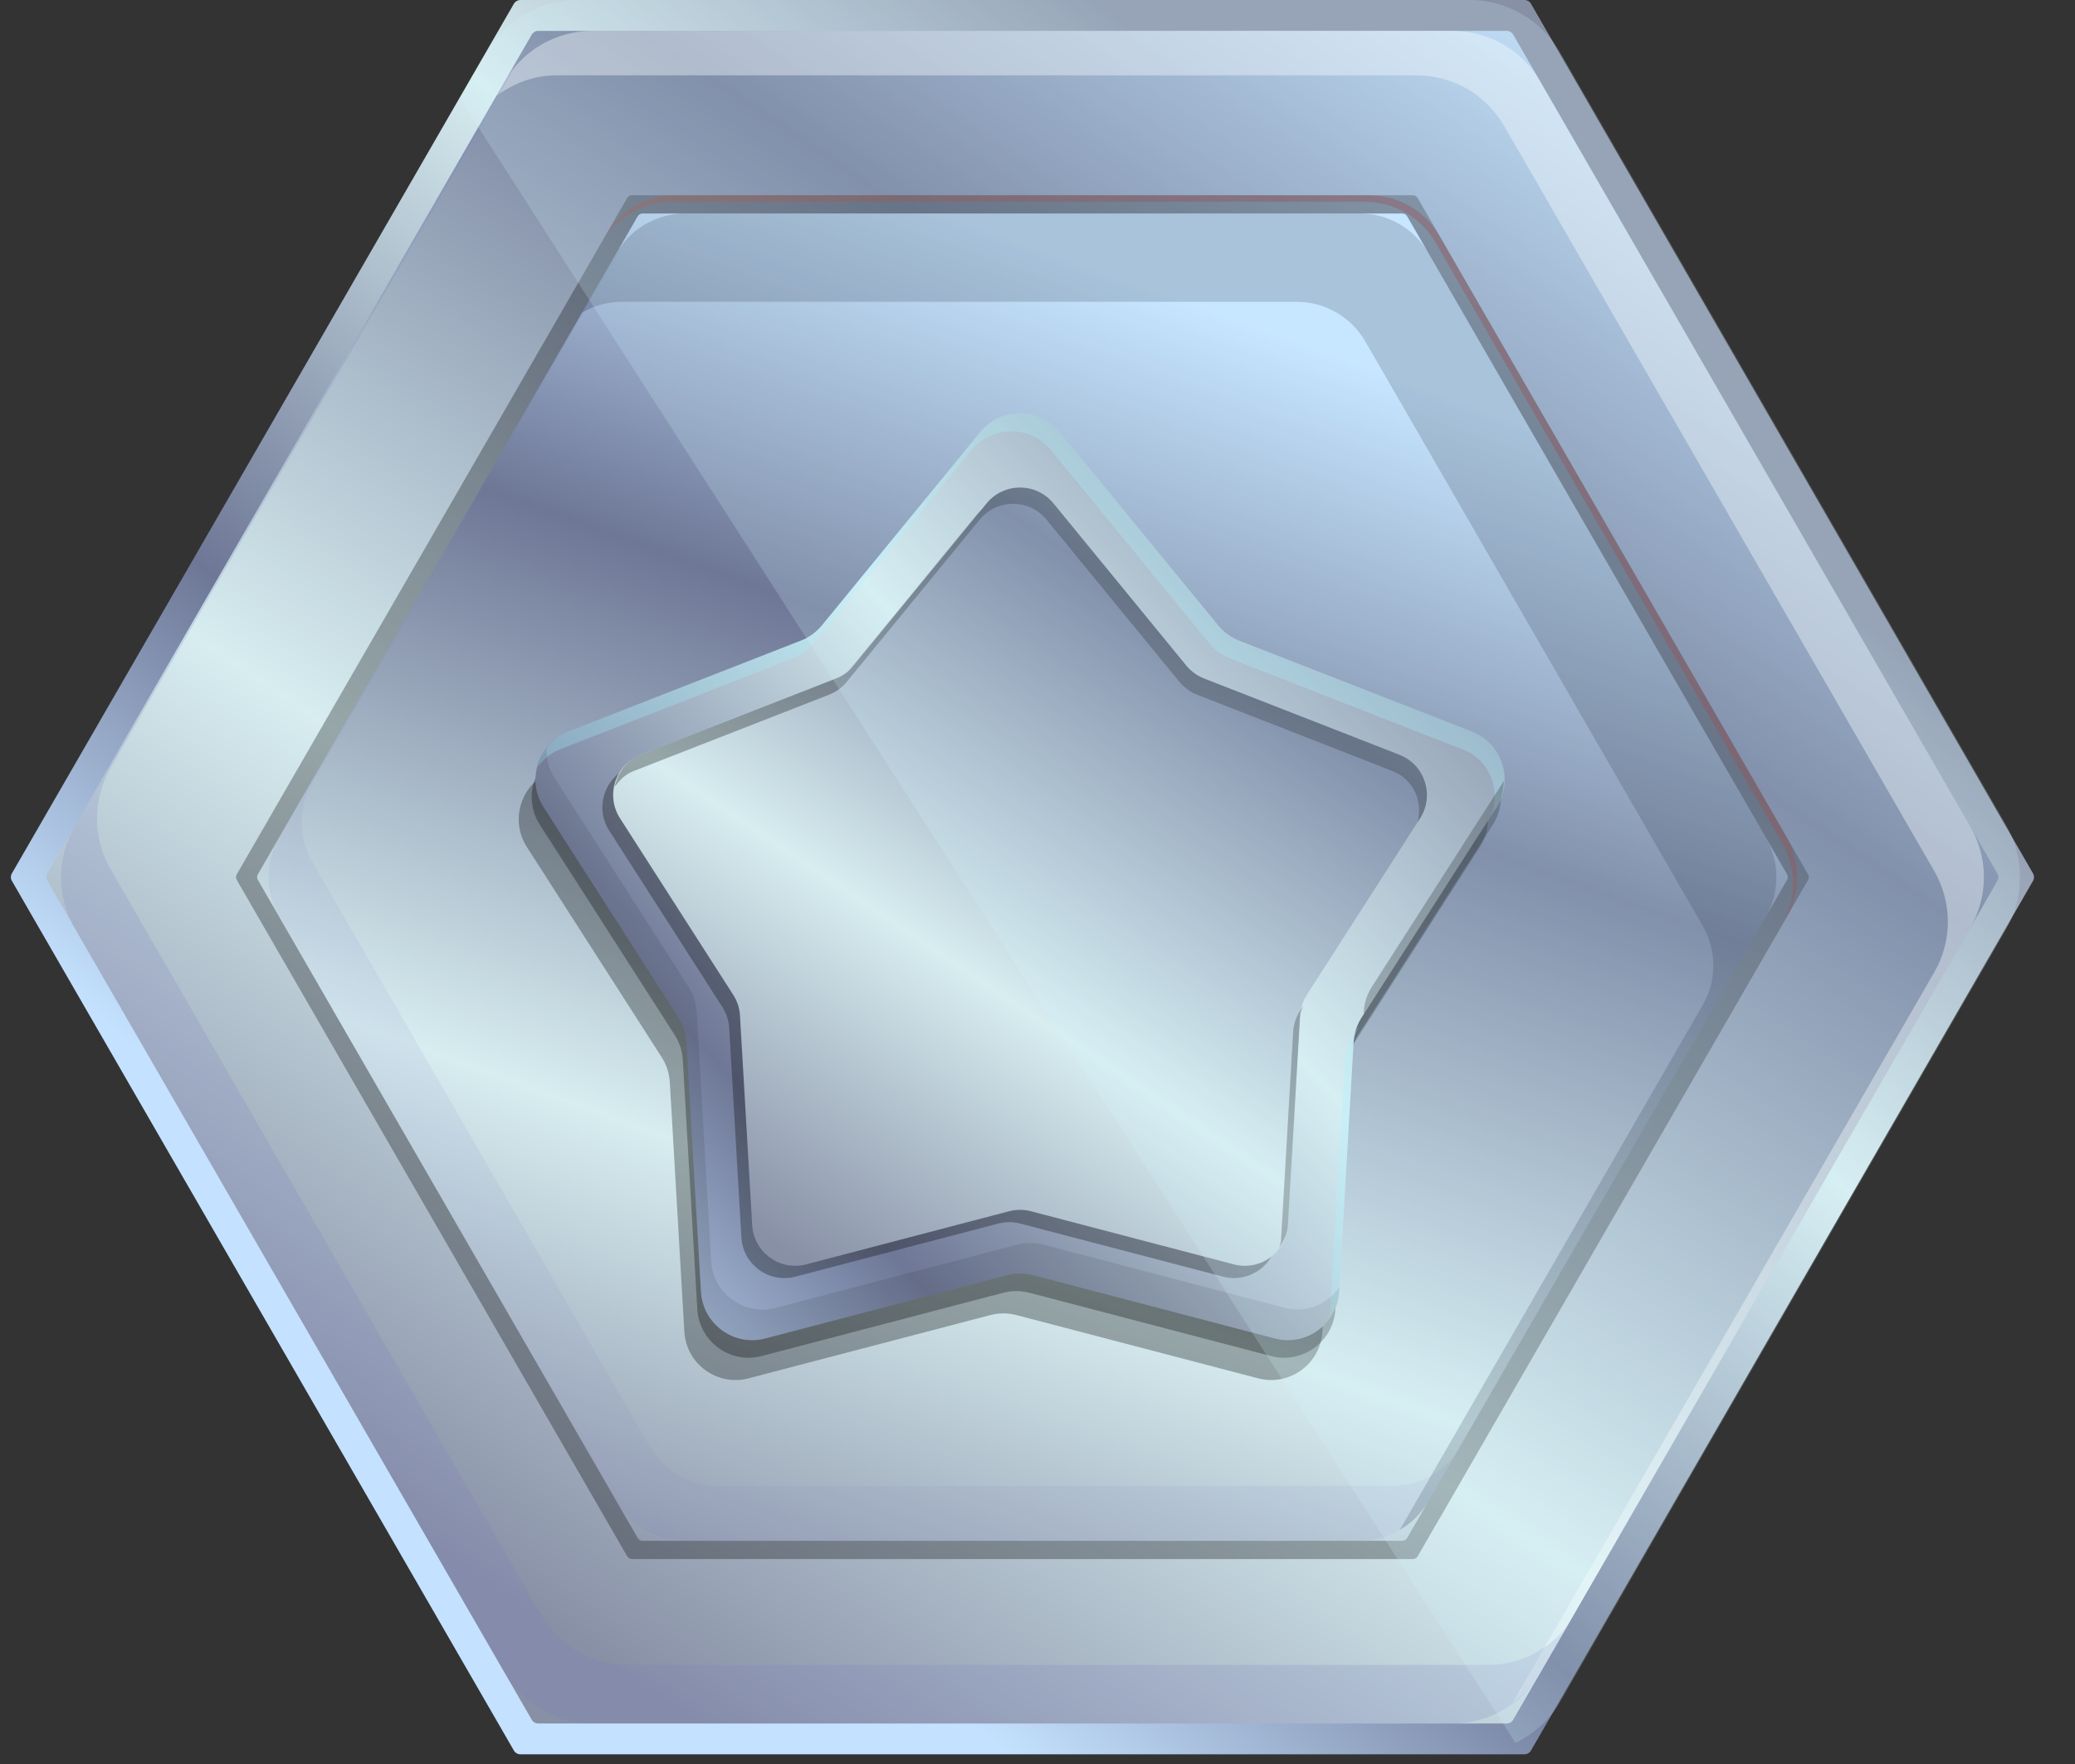
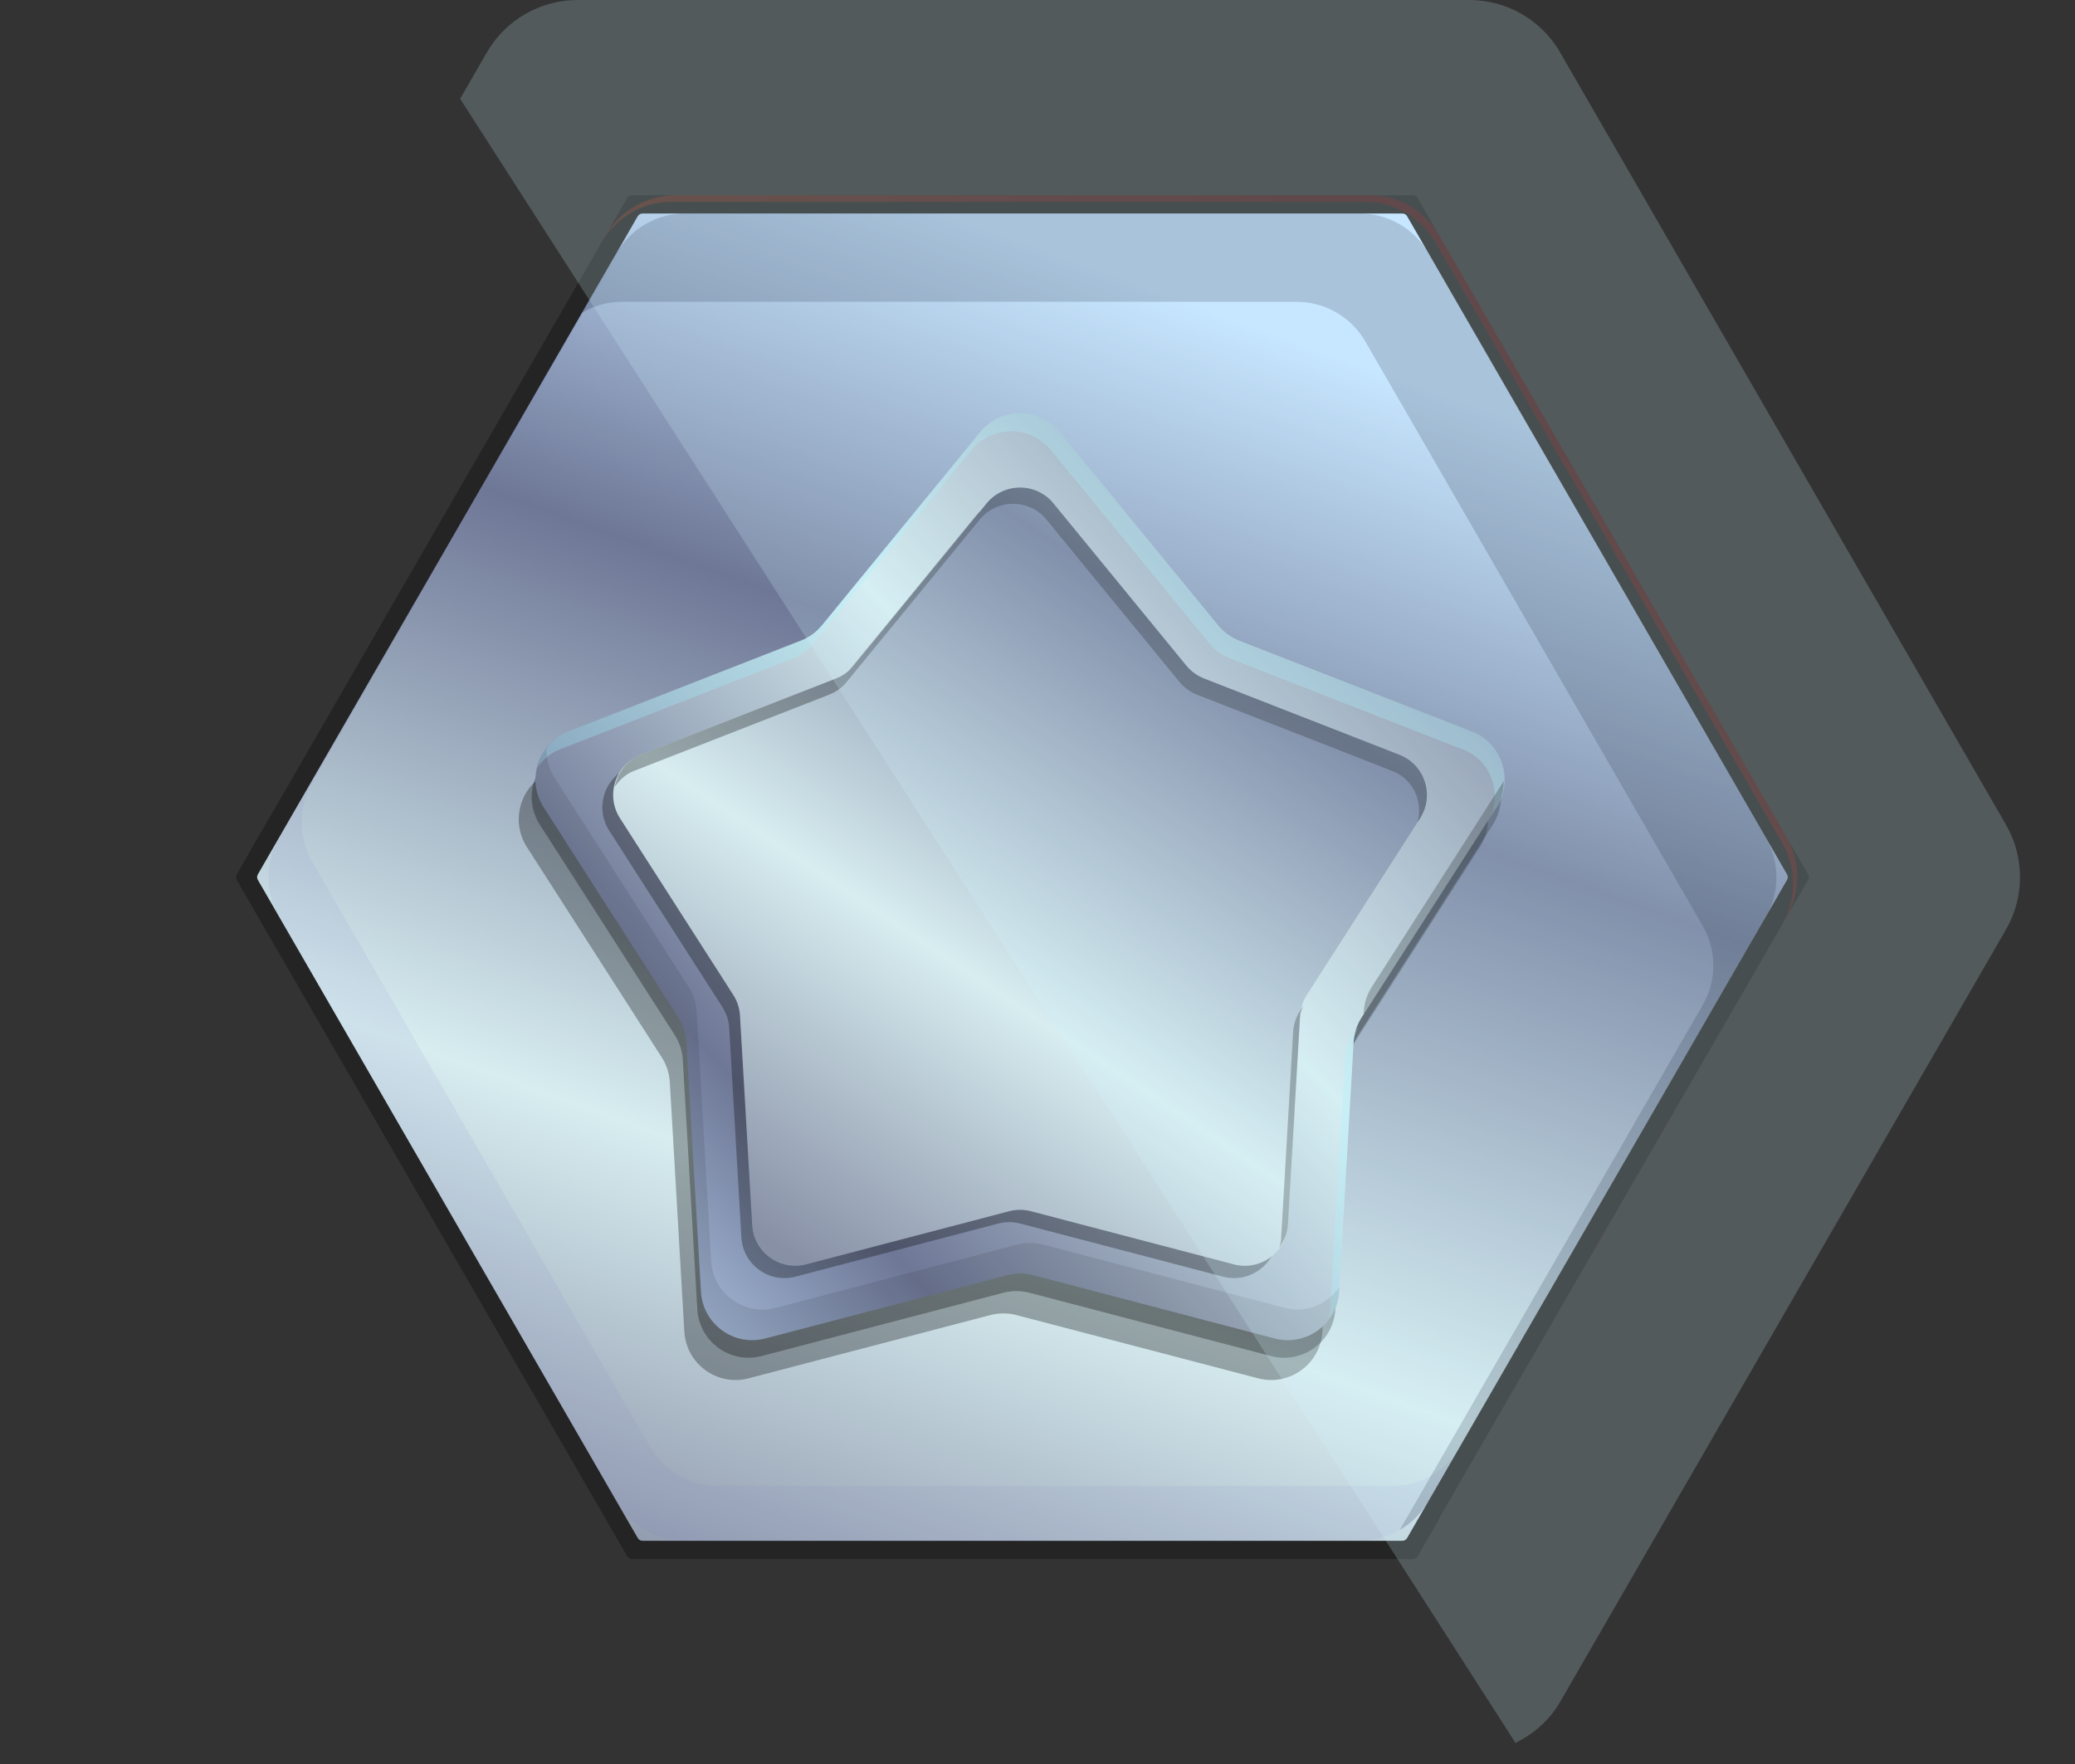
<svg xmlns="http://www.w3.org/2000/svg" width="40" height="34" viewBox="0 0 40 34" fill="none">
  <rect x="0" y="0" width="40" height="34" fill="#333333" stroke="none" />
-   <path d="M29.388 0H10.031C9.98 0 9.933 0.027 9.907 0.071L0.229 16.835C0.203 16.879 0.203 16.934 0.229 16.978L9.907 33.742C9.933 33.786 9.98 33.813 10.031 33.813H29.388C29.439 33.813 29.486 33.786 29.512 33.742L39.191 16.978C39.216 16.934 39.216 16.879 39.191 16.835L29.512 0.071C29.487 0.027 29.439 0 29.388 0Z" fill="url(#paint0_linear_12776_13428)" />
-   <path d="M29.048 0.595H10.372C10.323 0.595 10.277 0.622 10.252 0.664L0.914 16.838C0.89 16.881 0.89 16.934 0.914 16.976L10.252 33.15C10.277 33.193 10.322 33.219 10.372 33.219H29.048C29.097 33.219 29.143 33.193 29.168 33.15L38.505 16.976C38.53 16.934 38.53 16.881 38.505 16.838L29.168 0.664C29.143 0.622 29.097 0.595 29.048 0.595Z" fill="url(#paint1_linear_12776_13428)" />
-   <path opacity="0.4" d="M37.983 15.933L29.69 1.569C29.342 0.966 28.699 0.595 28.003 0.595H11.416C10.721 0.595 10.078 0.966 9.73 1.569L9.566 1.852C9.897 1.605 10.295 1.452 10.722 1.452H27.308C28.004 1.452 28.647 1.824 28.995 2.426L37.288 16.791C37.636 17.393 37.636 18.136 37.288 18.738L29.158 32.819C29.367 32.664 29.555 32.478 29.69 32.245L37.983 17.881C38.331 17.279 38.331 16.536 37.983 15.933Z" fill="white" />
  <path opacity="0.3" d="M27.234 3.763H12.185C12.146 3.763 12.109 3.784 12.089 3.819L4.565 16.851C4.545 16.886 4.545 16.928 4.565 16.962L12.089 29.994C12.109 30.029 12.146 30.05 12.186 30.05H27.234C27.274 30.05 27.31 30.029 27.33 29.994L34.854 16.962C34.874 16.928 34.874 16.886 34.854 16.851L27.33 3.819C27.31 3.784 27.274 3.763 27.234 3.763Z" fill="black" />
  <path opacity="0.3" d="M34.434 16.122L27.751 4.548C27.471 4.062 26.953 3.763 26.392 3.763H13.027C12.467 3.763 11.949 4.062 11.668 4.548L11.612 4.645C11.896 4.179 12.401 3.89 12.949 3.89H26.314C26.874 3.89 27.392 4.189 27.673 4.674L34.355 16.248C34.635 16.734 34.635 17.332 34.355 17.818L27.729 29.294C27.736 29.283 27.745 29.276 27.751 29.265L34.434 17.691C34.714 17.206 34.714 16.608 34.434 16.122Z" fill="url(#paint2_linear_12776_13428)" />
  <path d="M27.032 4.115H12.387C12.348 4.115 12.313 4.135 12.293 4.169L4.971 16.852C4.951 16.886 4.951 16.927 4.971 16.96L12.293 29.643C12.313 29.677 12.348 29.698 12.387 29.698H27.032C27.071 29.698 27.107 29.677 27.126 29.643L34.449 16.96C34.468 16.927 34.468 16.886 34.449 16.852L27.126 4.169C27.107 4.135 27.071 4.115 27.032 4.115Z" fill="url(#paint3_linear_12776_13428)" />
  <path opacity="0.1" d="M26.853 28.641H13.847C13.301 28.641 12.797 28.35 12.524 27.877L6.021 16.613C5.748 16.141 5.748 15.559 6.021 15.086L12.003 4.725C11.963 4.777 11.917 4.822 11.884 4.88L5.381 16.143C5.108 16.616 5.108 17.198 5.381 17.671L11.884 28.935C12.157 29.407 12.661 29.698 13.207 29.698H26.213C26.759 29.698 27.263 29.407 27.536 28.935L28.057 28.032C27.77 28.407 27.333 28.641 26.853 28.641Z" fill="#797EC2" />
  <path opacity="0.2" d="M34.039 16.142L27.536 4.879C27.263 4.406 26.759 4.115 26.213 4.115H13.207C12.661 4.115 12.157 4.406 11.884 4.879L11.221 6.026C11.451 5.892 11.715 5.817 11.991 5.817H24.997C25.543 5.817 26.047 6.109 26.32 6.581L32.823 17.845C33.096 18.318 33.096 18.9 32.823 19.372L26.983 29.489C27.208 29.357 27.401 29.168 27.536 28.934L34.039 17.67C34.312 17.197 34.312 16.615 34.039 16.142Z" fill="#00051C" />
  <path opacity="0.3" d="M20.109 9.096L23.161 12.821C23.269 12.953 23.409 13.054 23.567 13.116L28.053 14.868C28.636 15.095 28.864 15.799 28.527 16.326L25.927 20.38C25.835 20.523 25.782 20.687 25.772 20.857L25.492 25.665C25.456 26.29 24.857 26.725 24.252 26.566L19.593 25.347C19.428 25.304 19.256 25.304 19.091 25.347L14.432 26.566C13.827 26.725 13.228 26.29 13.192 25.665L12.912 20.857C12.902 20.688 12.849 20.523 12.757 20.38L10.157 16.326C9.819 15.799 10.048 15.095 10.631 14.868L15.117 13.116C15.275 13.054 15.415 12.953 15.523 12.821L18.575 9.096C18.972 8.612 19.712 8.612 20.109 9.096Z" fill="black" />
  <path opacity="0.3" d="M20.358 8.666L23.411 12.391C23.518 12.523 23.658 12.625 23.817 12.686L28.303 14.438C28.886 14.665 29.114 15.37 28.777 15.896L26.177 19.95C26.085 20.093 26.032 20.258 26.022 20.427L25.742 25.235C25.706 25.86 25.107 26.295 24.502 26.137L19.843 24.917C19.678 24.874 19.505 24.874 19.341 24.917L14.682 26.137C14.077 26.295 13.478 25.86 13.442 25.235L13.162 20.427C13.152 20.258 13.099 20.093 13.007 19.95L10.407 15.896C10.069 15.37 10.298 14.666 10.881 14.438L15.367 12.687C15.525 12.625 15.665 12.523 15.773 12.391L18.825 8.666C19.222 8.182 19.962 8.182 20.358 8.666Z" fill="black" />
  <path d="M20.43 8.328L23.482 12.053C23.59 12.184 23.73 12.286 23.888 12.348L28.374 14.1C28.957 14.327 29.186 15.031 28.848 15.558L26.248 19.612C26.157 19.755 26.103 19.919 26.093 20.089L25.814 24.897C25.777 25.522 25.178 25.956 24.573 25.798L19.914 24.578C19.75 24.535 19.577 24.535 19.412 24.578L14.753 25.798C14.148 25.957 13.549 25.522 13.513 24.897L13.233 20.089C13.223 19.919 13.17 19.755 13.078 19.612L10.479 15.558C10.141 15.031 10.37 14.327 10.952 14.1L15.438 12.348C15.597 12.286 15.737 12.184 15.845 12.053L18.897 8.328C19.293 7.844 20.033 7.844 20.43 8.328Z" fill="url(#paint4_linear_12776_13428)" />
  <g opacity="0.3">
    <path d="M26.079 19.96C25.987 20.103 25.933 20.267 25.924 20.437L25.644 25.245C25.64 25.315 25.605 25.372 25.588 25.437C25.708 25.285 25.801 25.109 25.814 24.897L26.093 20.089C26.1 19.979 26.152 19.882 26.194 19.781L26.079 19.96Z" fill="#A2F3FF" />
    <path d="M28.374 14.1L23.888 12.348C23.73 12.286 23.59 12.184 23.482 12.053L20.43 8.328C20.034 7.844 19.293 7.844 18.897 8.328L15.845 12.053C15.737 12.184 15.597 12.286 15.438 12.348L10.952 14.1C10.637 14.223 10.438 14.488 10.363 14.787C10.47 14.644 10.602 14.519 10.783 14.448L15.269 12.696C15.427 12.634 15.567 12.533 15.675 12.401L18.727 8.676C19.124 8.192 19.864 8.192 20.26 8.676L23.312 12.401C23.42 12.533 23.56 12.634 23.719 12.696L28.205 14.448C28.721 14.649 28.934 15.22 28.747 15.715L28.848 15.558C29.186 15.031 28.957 14.327 28.374 14.1Z" fill="#A2F3FF" />
  </g>
  <g opacity="0.3">
    <path opacity="0.3" d="M24.77 25.209L20.111 23.989C19.946 23.946 19.773 23.946 19.609 23.989L14.95 25.209C14.345 25.367 13.746 24.932 13.709 24.307L13.43 19.5C13.42 19.33 13.367 19.165 13.275 19.022L10.675 14.968C10.567 14.8 10.535 14.615 10.536 14.432C10.297 14.75 10.244 15.192 10.479 15.557L13.078 19.611C13.17 19.755 13.224 19.919 13.233 20.089L13.513 24.897C13.549 25.521 14.148 25.956 14.754 25.798L19.412 24.578C19.577 24.535 19.75 24.535 19.914 24.578L24.573 25.798C25.178 25.956 25.777 25.521 25.814 24.897L25.819 24.809C25.59 25.133 25.188 25.318 24.77 25.209Z" fill="black" />
-     <path d="M26.445 19.022C26.353 19.165 26.299 19.33 26.29 19.5L26.287 19.552L28.848 15.557C28.95 15.399 28.985 15.226 28.99 15.053L26.445 19.022Z" fill="black" />
+     <path d="M26.445 19.022C26.353 19.165 26.299 19.33 26.29 19.5L26.287 19.552L28.848 15.557C28.95 15.399 28.985 15.226 28.99 15.053Z" fill="black" />
  </g>
  <path opacity="0.3" d="M20.099 9.939L22.662 13.067C22.752 13.178 22.869 13.263 23.003 13.315L26.769 14.785C27.258 14.976 27.45 15.568 27.166 16.01L24.984 19.413C24.907 19.534 24.862 19.672 24.854 19.814L24.619 23.851C24.588 24.375 24.086 24.74 23.578 24.607L19.666 23.583C19.528 23.547 19.383 23.547 19.244 23.583L15.333 24.607C14.825 24.74 14.322 24.375 14.292 23.851L14.057 19.814C14.049 19.672 14.004 19.534 13.927 19.413L11.744 16.01C11.46 15.568 11.652 14.976 12.142 14.785L15.908 13.315C16.041 13.263 16.159 13.178 16.249 13.067L18.812 9.939C19.145 9.533 19.766 9.533 20.099 9.939Z" fill="black" />
  <path d="M20.307 9.702L22.869 12.83C22.96 12.94 23.077 13.025 23.21 13.077L26.977 14.548C27.466 14.739 27.658 15.33 27.375 15.772L25.192 19.176C25.115 19.296 25.07 19.434 25.062 19.577L24.827 23.613C24.797 24.138 24.294 24.503 23.785 24.37L19.874 23.346C19.736 23.31 19.591 23.31 19.453 23.346L15.541 24.37C15.033 24.503 14.53 24.138 14.5 23.613L14.265 19.577C14.257 19.434 14.212 19.296 14.135 19.176L11.952 15.772C11.668 15.33 11.861 14.739 12.35 14.548L16.116 13.077C16.249 13.025 16.366 12.94 16.457 12.83L19.02 9.702C19.353 9.296 19.974 9.296 20.307 9.702Z" fill="url(#paint5_linear_12776_13428)" />
  <g opacity="0.3">
    <path d="M25.058 19.489C24.981 19.609 24.936 19.747 24.928 19.89L24.693 23.926C24.691 23.969 24.668 24.003 24.659 24.044C24.749 23.92 24.817 23.78 24.827 23.613L25.062 19.577C25.066 19.509 25.104 19.451 25.124 19.386L25.058 19.489Z" fill="black" />
    <path d="M26.977 14.548L23.21 13.078C23.078 13.026 22.96 12.94 22.869 12.83L20.307 9.702C19.974 9.296 19.353 9.296 19.02 9.702L16.457 12.83C16.367 12.94 16.249 13.026 16.116 13.078L12.35 14.548C12.071 14.657 11.903 14.899 11.851 15.166C11.941 15.037 12.055 14.923 12.216 14.861L15.982 13.39C16.115 13.338 16.233 13.253 16.323 13.142L18.886 10.015C19.219 9.609 19.84 9.609 20.173 10.015L22.735 13.142C22.826 13.253 22.944 13.338 23.076 13.39L26.843 14.861C27.25 15.02 27.433 15.452 27.326 15.849L27.375 15.772C27.658 15.33 27.466 14.739 26.977 14.548Z" fill="black" />
  </g>
-   <path opacity="0.2" d="M28.698 32.09H12.112C11.416 32.09 10.773 31.718 10.425 31.116L2.131 16.752C1.783 16.149 1.783 15.406 2.131 14.804L9.902 1.345C9.843 1.419 9.778 1.486 9.73 1.569L1.436 15.933C1.089 16.536 1.089 17.278 1.436 17.881L9.73 32.245C10.078 32.848 10.721 33.219 11.416 33.219H28.003C28.699 33.219 29.342 32.848 29.69 32.245L30.212 31.34C29.846 31.802 29.298 32.09 28.698 32.09Z" fill="#797EC2" />
  <path opacity="0.2" d="M38.67 15.897L30.074 1.009C29.713 0.385 29.047 0 28.326 0H11.135C10.414 0 9.747 0.385 9.386 1.009L8.87 1.904L29.214 33.593C29.566 33.419 29.871 33.155 30.074 32.804L38.67 17.916C39.03 17.291 39.03 16.522 38.67 15.897Z" fill="#D4F8FF" />
  <defs>
    <linearGradient id="paint0_linear_12776_13428" x1="28.555" y1="5.989" x2="11.309" y2="27.274" gradientUnits="userSpaceOnUse">
      <stop stop-color="#8890A6" />
      <stop offset="0.319" stop-color="#D7EDF0" />
      <stop offset="0.707" stop-color="#6E7796" />
      <stop offset="1" stop-color="#C4E2FF" />
    </linearGradient>
    <linearGradient id="paint1_linear_12776_13428" x1="10.179" y1="30.999" x2="31.1" y2="0.067" gradientUnits="userSpaceOnUse">
      <stop stop-color="#8890A6" />
      <stop offset="0.319" stop-color="#D7EDF0" />
      <stop offset="0.707" stop-color="#6E7796" />
      <stop offset="1" stop-color="#C4E2FF" />
    </linearGradient>
    <linearGradient id="paint2_linear_12776_13428" x1="28.369" y1="7.124" x2="7.557" y2="30.582" gradientUnits="userSpaceOnUse">
      <stop stop-color="#941010" />
      <stop offset="1" stop-color="#FFA02B" />
    </linearGradient>
    <linearGradient id="paint3_linear_12776_13428" x1="14.351" y1="31.706" x2="23.628" y2="6.085" gradientUnits="userSpaceOnUse">
      <stop stop-color="#8890A6" />
      <stop offset="0.319" stop-color="#D7EDF0" />
      <stop offset="0.707" stop-color="#6E7796" />
      <stop offset="1" stop-color="#C4E2FF" />
    </linearGradient>
    <linearGradient id="paint4_linear_12776_13428" x1="26.688" y1="12.034" x2="10.848" y2="26.547" gradientUnits="userSpaceOnUse">
      <stop stop-color="#8890A6" />
      <stop offset="0.319" stop-color="#D7EDF0" />
      <stop offset="0.707" stop-color="#6E7796" />
      <stop offset="1" stop-color="#C4E2FF" />
    </linearGradient>
    <linearGradient id="paint5_linear_12776_13428" x1="15.183" y1="24.13" x2="26.376" y2="7.436" gradientUnits="userSpaceOnUse">
      <stop stop-color="#8890A6" />
      <stop offset="0.319" stop-color="#D7EDF0" />
      <stop offset="0.707" stop-color="#6E7796" />
      <stop offset="1" stop-color="#C4E2FF" />
    </linearGradient>
  </defs>
</svg>